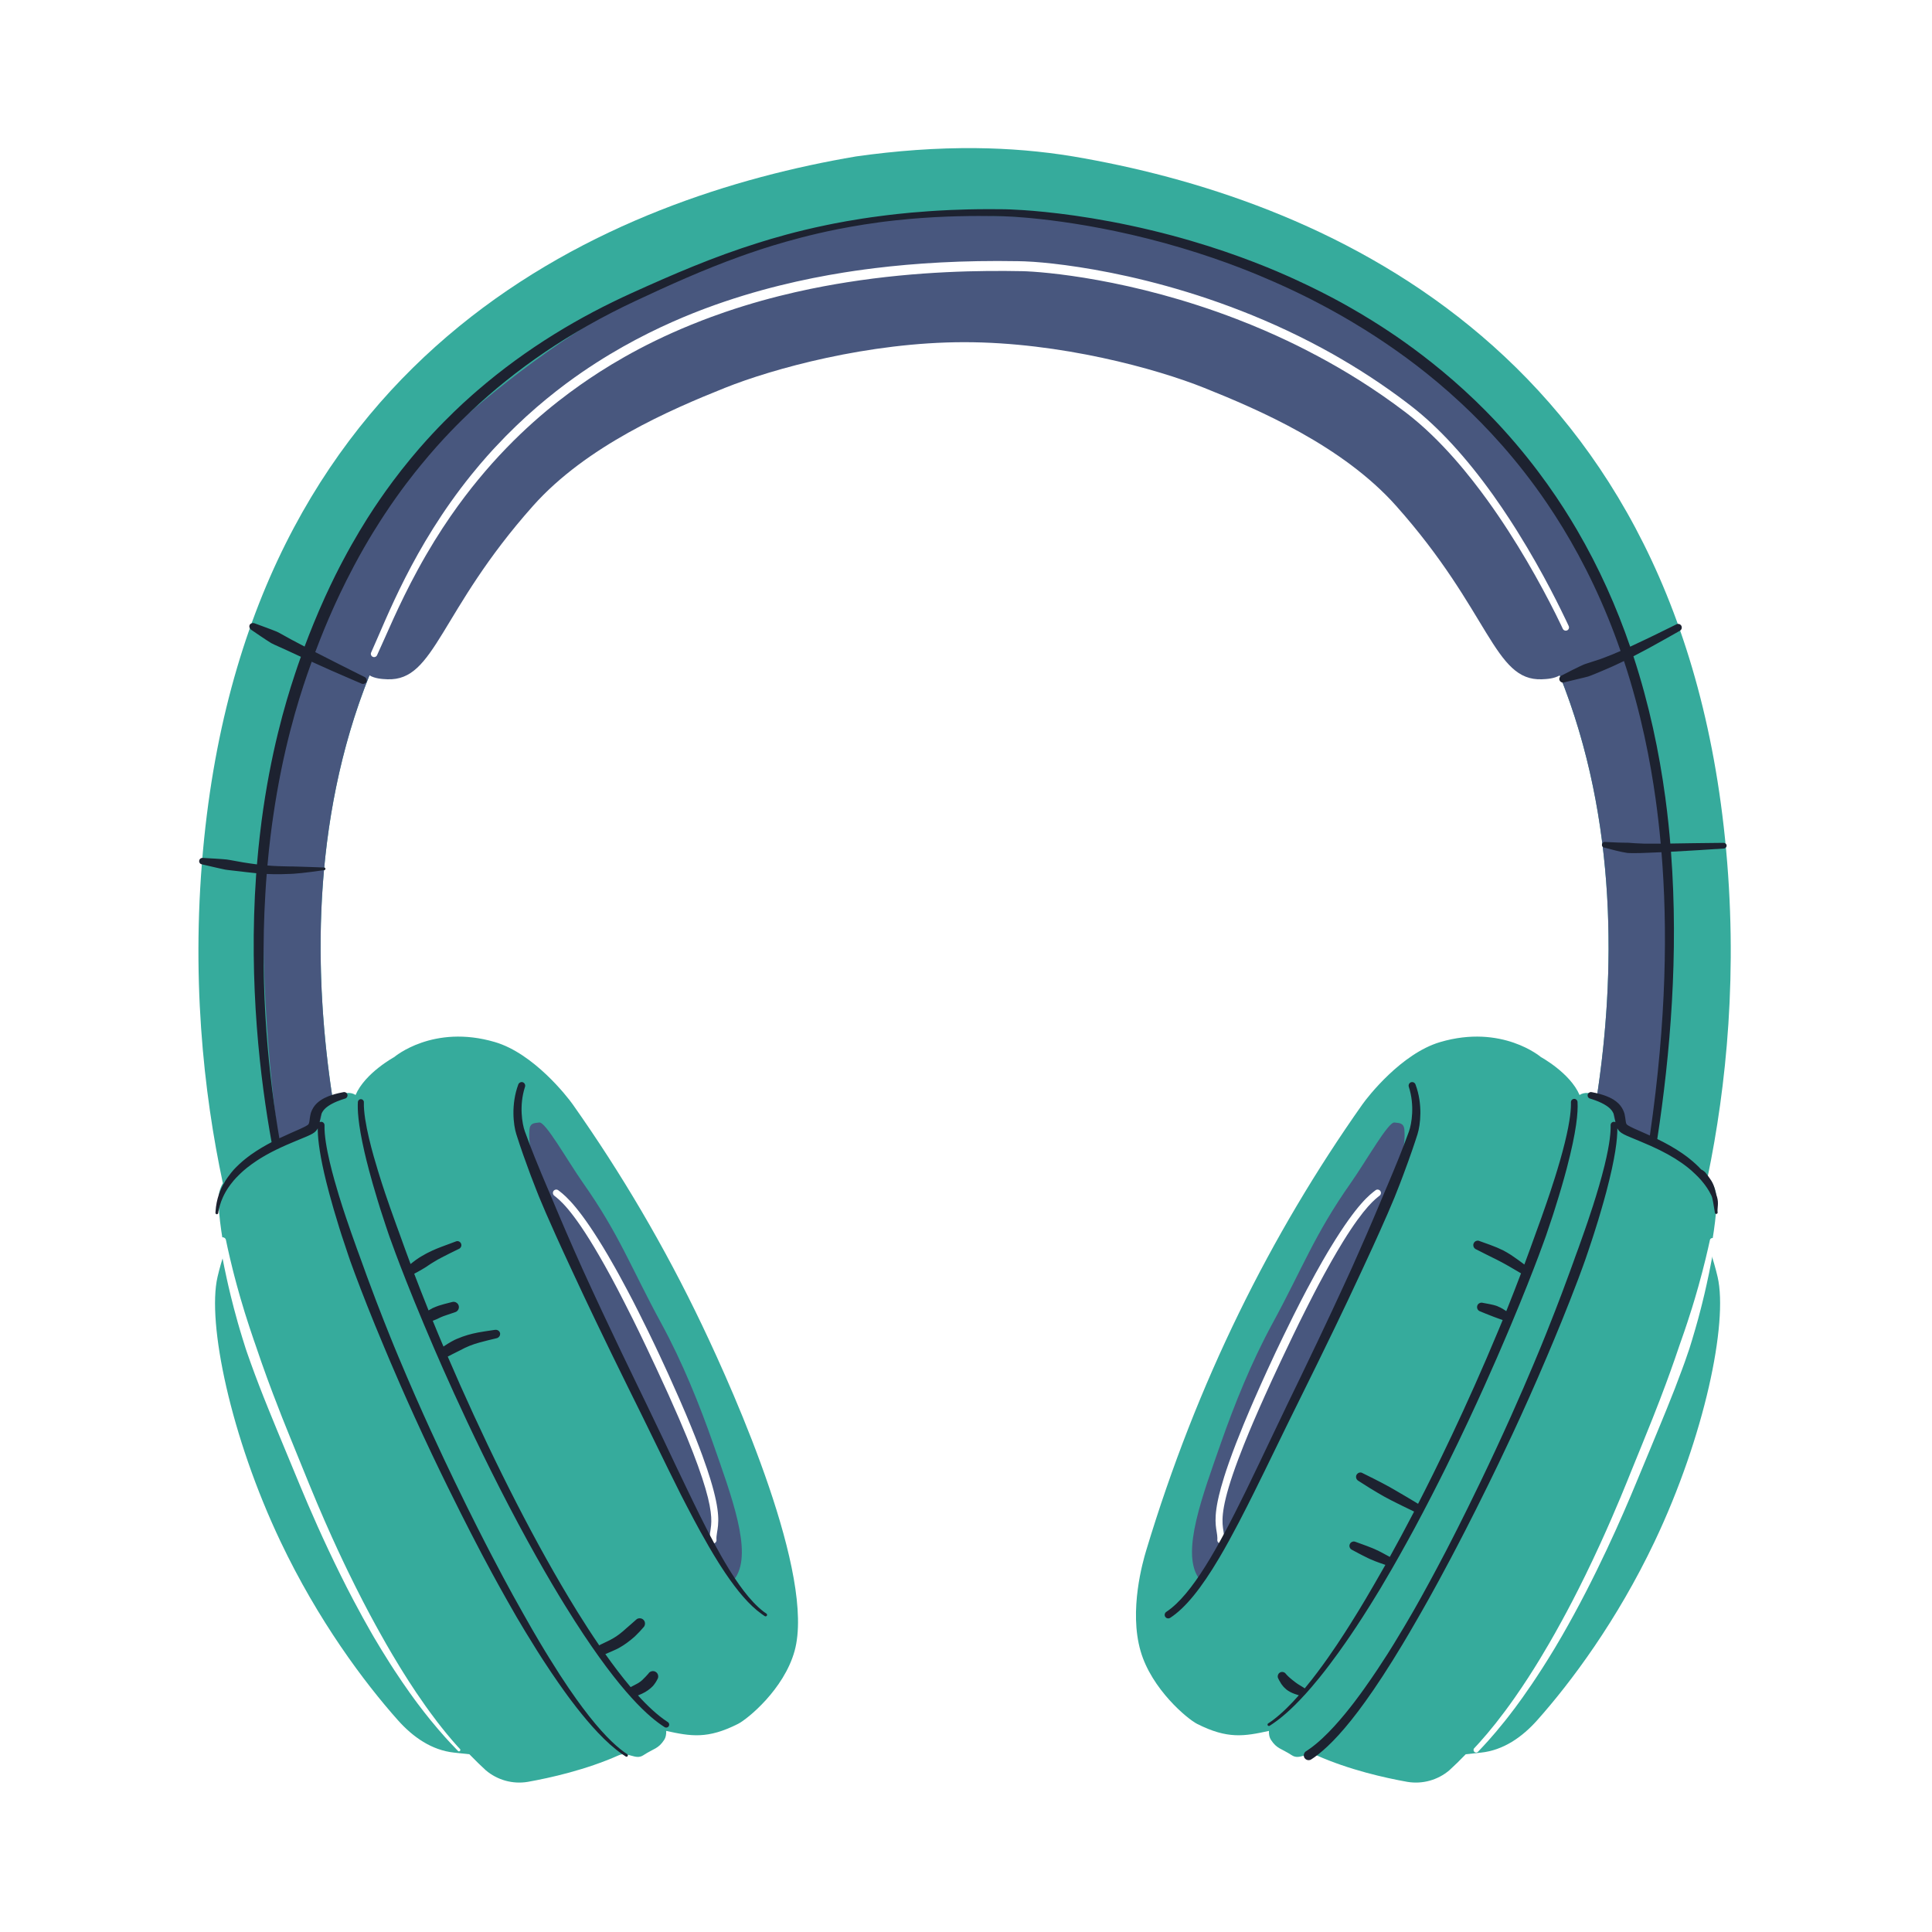
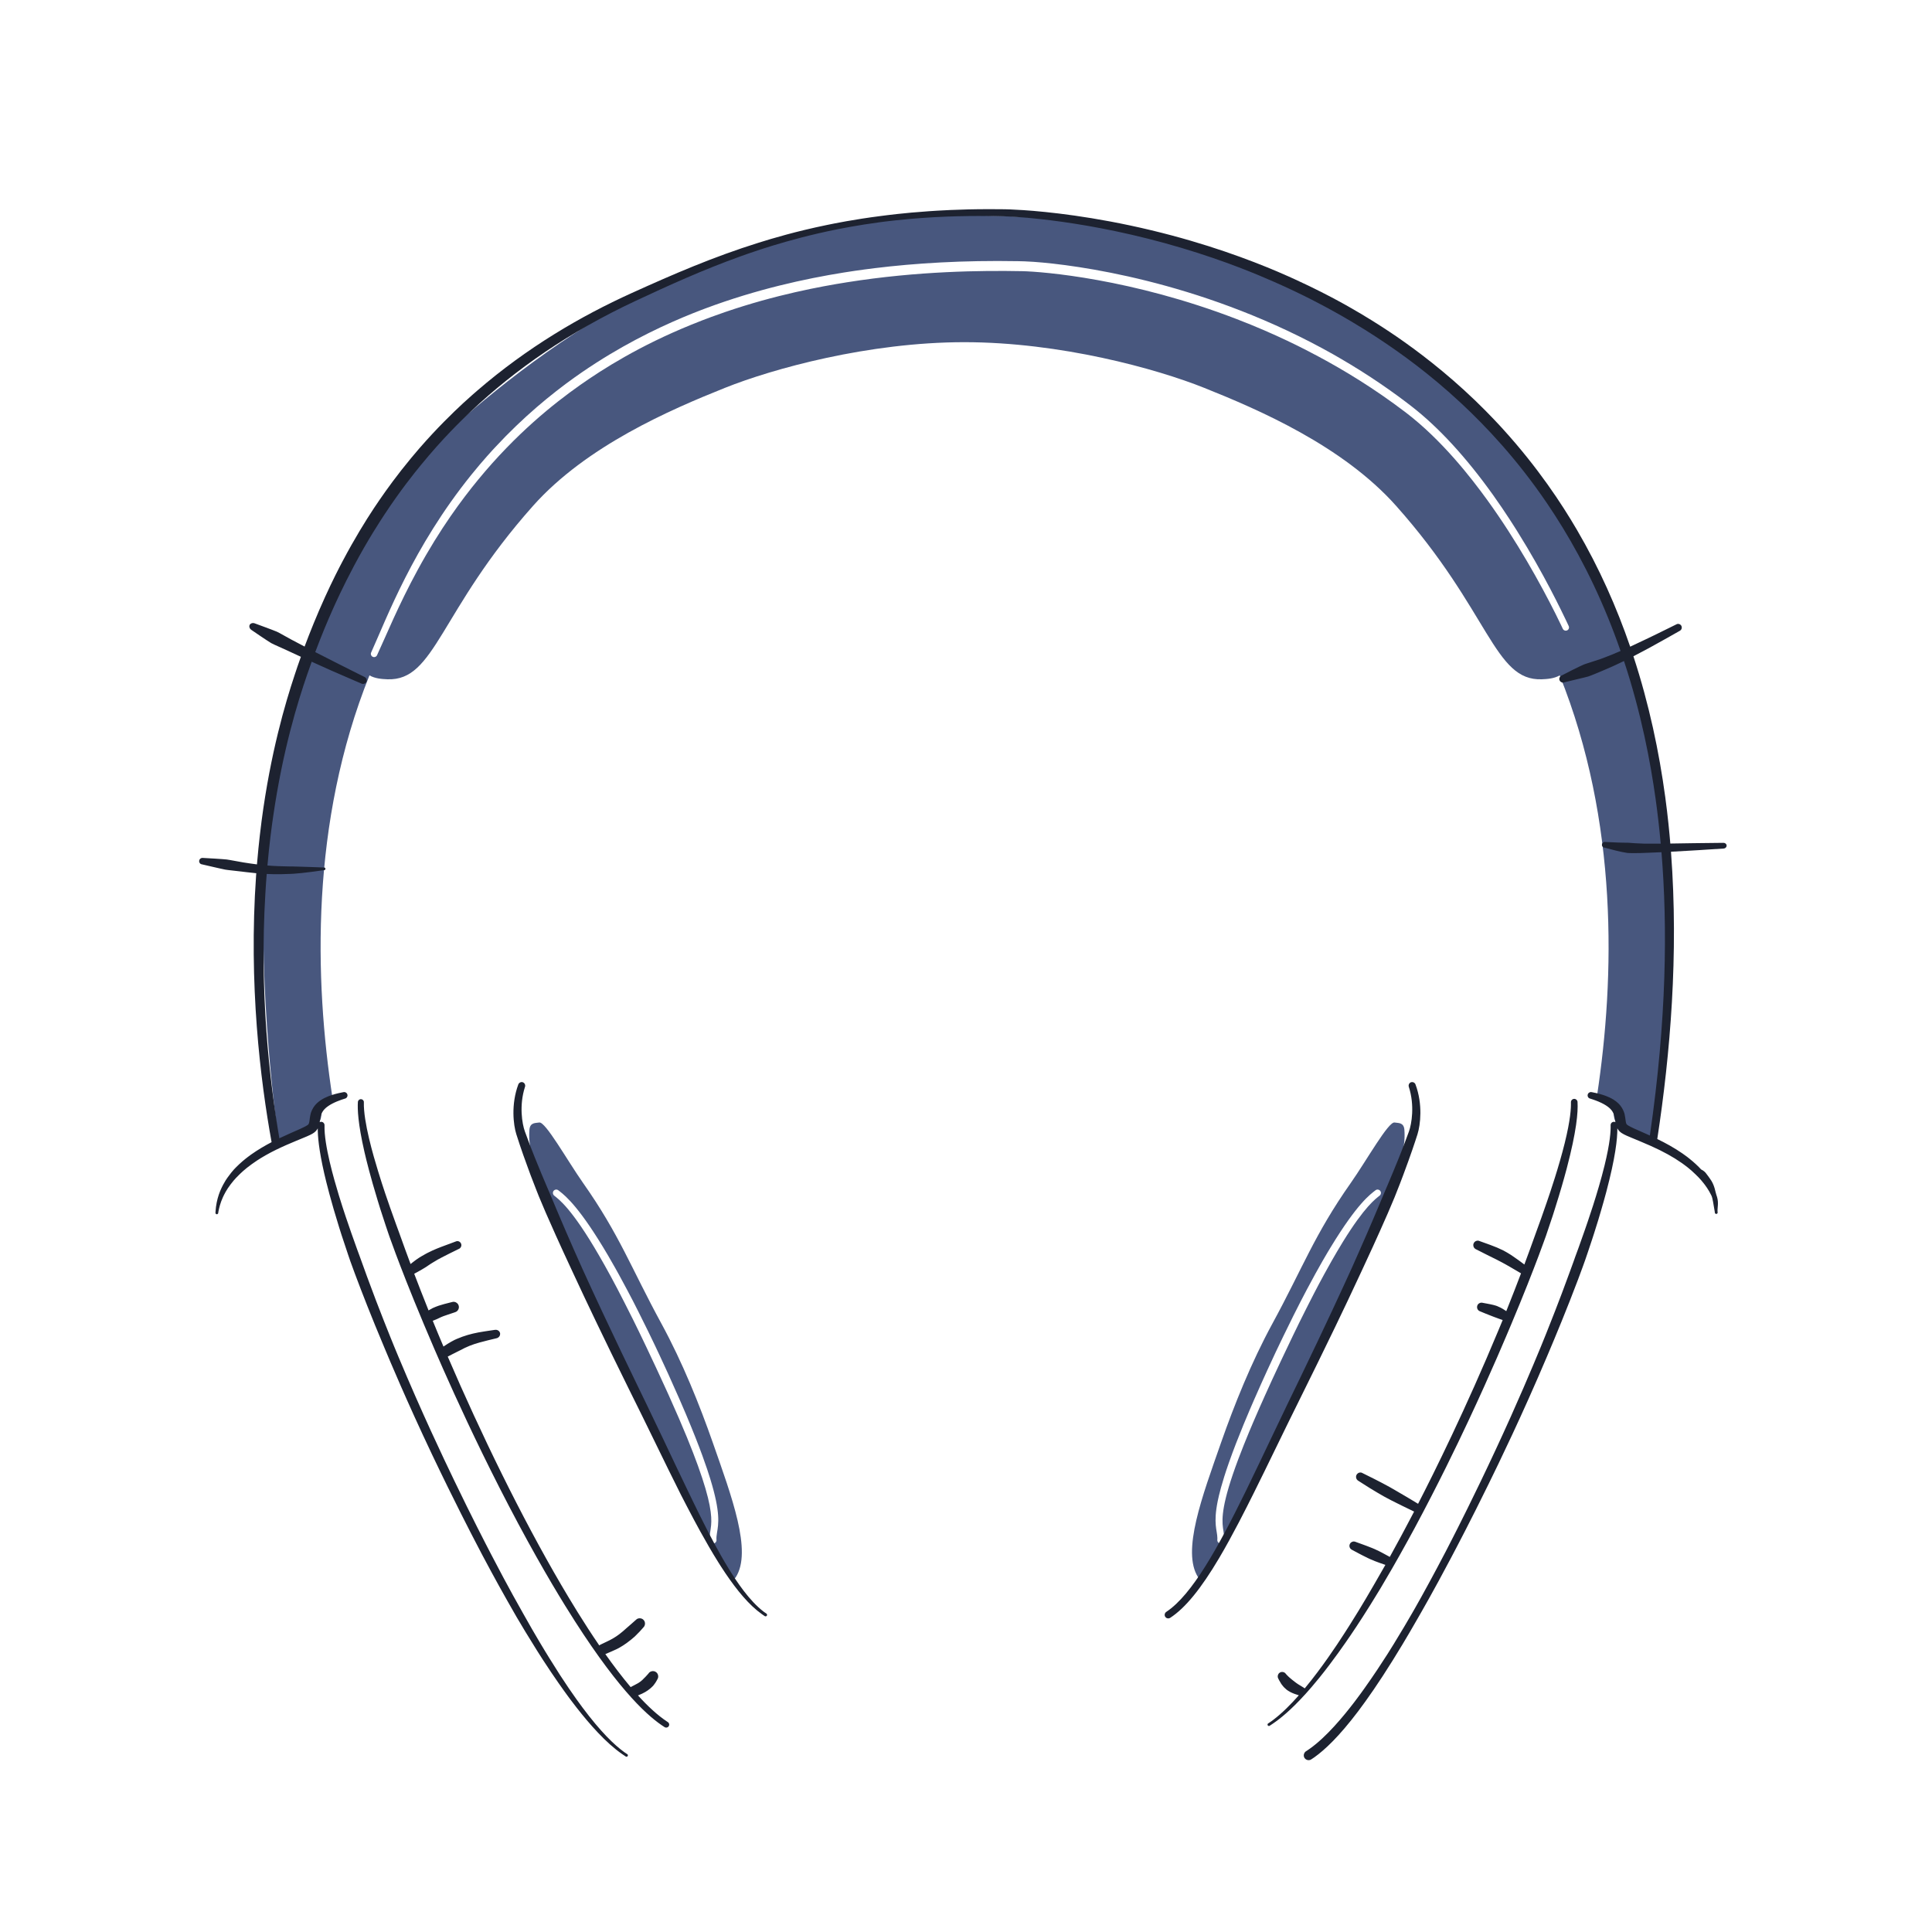
<svg xmlns="http://www.w3.org/2000/svg" width="500" zoomAndPan="magnify" viewBox="0 0 375 375" height="500" preserveAspectRatio="xMidYMid meet" version="1.0">
  <defs>
    <clipPath id="3fea8440fe">
      <path d="M 0 225 L 141.754 225 L 141.754 374 L 0 374 Z M 0 225 " clip-rule="nonzero" />
    </clipPath>
    <clipPath id="91a5cdb6b5">
-       <path d="M 38 28.66 L 336 28.66 L 336 346 L 38 346 Z M 38 28.66 " clip-rule="nonzero" />
-     </clipPath>
+       </clipPath>
  </defs>
-   <rect x="-37.5" width="450" fill="#ffffff" y="-37.5" height="450" fill-opacity="1" />
  <rect x="-37.5" width="450" fill="#ffffff" y="-37.5" height="450" fill-opacity="1" />
  <g clip-path="url(#3fea8440fe)">
    <path fill="#ffffff" d="M 28.66 228.012 C 26.793 226.145 24.262 225.094 21.621 225.094 C 18.98 225.094 16.449 226.145 14.582 228.012 C 11.121 231.473 6.297 236.297 2.062 240.531 C -5.176 247.77 -8.207 258.211 -5.965 268.195 C -5.961 268.207 -5.957 268.223 -5.953 268.238 C -2.242 283.816 7.359 309.016 32.551 334.203 C 57.738 359.395 82.945 368.996 98.527 372.684 C 98.539 372.688 98.551 372.688 98.566 372.691 C 108.543 374.93 118.977 371.906 126.207 364.676 C 130.449 360.465 135.277 355.637 138.742 352.172 C 140.613 350.305 141.66 347.773 141.66 345.133 C 141.66 342.492 140.609 339.961 138.742 338.094 C 132.43 331.777 121.258 320.609 114.941 314.293 C 113.078 312.43 110.547 311.375 107.906 311.375 C 105.262 311.375 102.73 312.426 100.867 314.293 L 88.074 327.082 C 87.371 327.785 86.395 328.137 85.41 328.043 C 80.285 326.547 69.785 322.234 57.152 309.602 C 44.926 297.375 40.469 288.629 38.906 284.262 C 38.797 283.352 39.07 282.453 39.656 281.77 C 39.672 281.754 39.684 281.738 39.699 281.723 C 42.906 277.832 49.199 270.492 53.328 265.676 C 56.711 261.727 56.484 255.836 52.809 252.156 Z M 23.969 232.703 L 48.113 256.848 C 49.34 258.078 49.414 260.039 48.285 261.355 C 44.141 266.195 37.82 273.57 34.586 277.488 C 32.664 279.746 31.867 282.758 32.41 285.672 C 32.441 285.832 32.484 285.992 32.535 286.145 C 34.141 290.82 38.793 300.629 52.461 314.293 C 66.543 328.379 78.293 332.918 83.805 334.488 C 83.938 334.527 84.074 334.555 84.211 334.578 C 87.344 335.062 90.523 334.02 92.77 331.777 C 92.77 331.777 105.559 318.984 105.559 318.984 C 106.18 318.363 107.023 318.012 107.906 318.012 C 108.785 318.012 109.629 318.363 110.25 318.984 L 134.051 342.785 C 134.672 343.406 135.023 344.254 135.023 345.133 C 135.023 346.012 134.672 346.859 134.051 347.48 C 130.59 350.938 125.773 355.758 121.523 359.973 C 121.52 359.977 121.516 359.98 121.516 359.984 C 115.891 365.602 107.789 367.953 100.035 366.219 C 85.188 362.703 61.227 353.496 37.242 329.512 C 13.258 305.527 4.051 281.566 0.508 266.723 C -1.227 258.961 1.129 250.848 6.754 245.223 L 19.273 232.703 C 19.895 232.082 20.742 231.73 21.621 231.73 C 22.5 231.73 23.348 232.082 23.969 232.703 Z M 23.969 232.703 " fill-opacity="1" fill-rule="evenodd" />
  </g>
  <path fill="#ffffff" d="M 68.082 242.258 C 99.219 242.258 124.496 267.535 124.496 298.672 C 124.496 300.504 125.984 301.992 127.816 301.992 C 129.648 301.992 131.133 300.504 131.133 298.672 C 131.133 263.875 102.879 235.621 68.082 235.621 C 66.25 235.621 64.762 237.105 64.762 238.938 C 64.762 240.77 66.25 242.258 68.082 242.258 Z M 68.082 242.258 " fill-opacity="1" fill-rule="evenodd" />
  <path fill="#ffffff" d="M 68.082 262.168 C 88.227 262.168 104.586 278.527 104.586 298.672 C 104.586 300.504 106.074 301.992 107.906 301.992 C 109.734 301.992 111.223 300.504 111.223 298.672 C 111.223 274.863 91.891 255.531 68.082 255.531 C 66.25 255.531 64.762 257.02 64.762 258.848 C 64.762 260.68 66.25 262.168 68.082 262.168 Z M 68.082 262.168 " fill-opacity="1" fill-rule="evenodd" />
  <path fill="#ffffff" d="M 68.082 282.078 C 77.242 282.078 84.676 289.512 84.676 298.672 C 84.676 300.504 86.16 301.992 87.992 301.992 C 89.824 301.992 91.312 300.504 91.312 298.672 C 91.312 285.852 80.902 275.441 68.082 275.441 C 66.25 275.441 64.762 276.93 64.762 278.762 C 64.762 280.594 66.25 282.078 68.082 282.078 Z M 68.082 282.078 " fill-opacity="1" fill-rule="evenodd" />
  <g clip-path="url(#91a5cdb6b5)">
-     <path fill="#36ab9c" d="M 43.258 229.664 C 39.531 212.211 36.926 189.141 39.633 162.699 C 49.539 66.297 119.512 38.266 166.156 30.363 C 173.988 29.258 181.777 28.672 189.508 28.754 C 195.809 28.82 202.074 29.332 208.297 30.363 C 254.941 38.266 324.922 66.297 334.816 162.699 C 337.469 188.504 335.047 211.098 331.465 228.395 C 332.242 229.336 332.781 230.309 333.016 231.309 C 333.406 232.938 333.07 237.098 331.984 242.957 C 332.52 244.547 333.004 246.199 333.391 247.867 C 335.441 256.773 330.844 278.832 321.16 299.211 C 313.875 314.547 304.938 326.523 298.371 333.895 C 295.449 337.172 291.812 339.727 287.441 340.184 C 286.496 340.285 285.504 340.391 284.5 340.5 C 283.359 341.684 282.289 342.727 281.309 343.617 C 279.055 345.523 276.082 346.344 273.176 345.859 C 268.785 345.078 261.859 343.523 255.543 340.711 C 253.754 339.918 252.285 341.691 250.77 340.711 C 248.633 339.32 247.848 339.48 246.676 337.684 C 246.398 337.258 246.281 336.684 246.297 335.969 C 241.516 337.012 238.281 337.598 232.359 334.605 C 230.484 333.656 223.523 327.875 221.387 320.473 C 219.094 312.535 221.855 303.02 222.453 301.02 C 232.328 268.238 246.625 239.617 264.449 214.348 C 265.496 212.863 272.027 204.48 279.535 202.266 C 291.562 198.723 299.09 205.176 299.09 205.176 C 299.09 205.176 304.754 208.254 306.59 212.535 L 306.59 212.539 C 307.457 211.957 308.656 212.043 309.996 212.613 C 315.148 178.426 314.102 128.434 276.602 92.18 C 251.164 67.59 211.523 61.422 187.23 60.09 C 162.934 61.422 123.289 67.59 97.852 92.18 C 60.152 128.625 59.297 178.953 64.543 213.156 C 66.316 212.133 67.926 211.805 69.016 212.539 L 69.016 212.535 C 70.855 208.254 76.52 205.176 76.52 205.176 C 76.52 205.176 84.047 198.723 96.074 202.266 C 103.582 204.48 110.113 212.863 111.16 214.348 C 120.566 227.676 128.984 241.938 136.289 257.254 C 142.832 270.969 158.293 305.871 154.223 320.473 C 152.16 327.895 145.125 333.656 143.25 334.605 C 137.328 337.598 134.094 337.012 129.312 335.969 C 129.328 336.684 129.211 337.258 128.934 337.684 C 127.762 339.48 126.977 339.32 124.84 340.711 C 123.324 341.691 121.855 339.918 120.066 340.711 C 113.75 343.523 106.824 345.078 102.434 345.859 C 99.527 346.344 96.555 345.523 94.301 343.617 C 93.328 342.727 92.25 341.684 91.109 340.5 C 90.105 340.391 89.109 340.285 88.168 340.184 C 83.797 339.727 80.16 337.172 77.238 333.895 C 70.672 326.523 61.734 314.547 54.449 299.211 C 44.766 278.832 40.168 256.773 42.219 247.867 C 42.605 246.199 43.09 244.547 43.625 242.957 C 42.539 237.098 42.203 232.938 42.59 231.309 C 42.723 230.75 42.949 230.203 43.258 229.664 Z M 43.258 229.664 " fill-opacity="1" fill-rule="evenodd" />
-   </g>
+     </g>
  <path fill="#48577e" d="M 54.09 221.547 C 53.012 213.672 49.926 188.258 51.562 164.777 C 53.535 136.562 68.508 100.312 80.906 89.156 C 93.316 78 127.059 45.594 174.297 42.324 C 221.543 39.059 259.906 51.898 290.164 83.086 C 319.645 113.484 329.008 164.129 321 221.301 C 318.945 220.305 316.812 219.383 314.805 218.551 C 312.078 217.422 314.211 215.332 312.254 213.93 C 311.477 213.371 310.715 212.922 309.992 212.617 C 313.465 189.598 314.125 159.414 302.738 131.086 C 301.711 131.699 300.355 131.809 299.262 131.848 C 289.941 132.191 289.234 118.672 270.973 98.172 C 260.629 86.559 244.379 79.539 233.754 75.289 C 224.449 71.562 205.785 66.414 187.145 66.418 C 168.559 66.426 149.977 71.57 140.699 75.289 C 130.07 79.539 113.82 86.559 103.477 98.172 C 85.215 118.672 84.516 132.191 75.199 131.848 C 74.102 131.809 72.746 131.699 71.711 131.086 C 60.242 159.637 61.004 190.07 64.543 213.156 C 64.152 213.383 63.758 213.641 63.355 213.93 C 61.398 215.332 63.531 217.422 60.805 218.551 C 58.629 219.453 56.312 220.457 54.09 221.547 Z M 125.961 275.559 C 122.535 268.539 116.281 255.297 113.281 248.469 C 105.754 231.34 102.297 225.121 102.762 219.281 C 102.883 217.797 104.016 218.008 104.664 217.879 C 105.867 217.645 110.098 225.234 113.18 229.621 C 120.238 239.648 122.469 246.055 128.383 256.918 C 132.492 264.461 135.805 272.742 138.324 279.93 C 142.008 290.473 146.051 301.129 142.801 306.156 C 141.719 307.828 137.465 299.156 125.961 275.559 Z M 249.395 275.559 C 237.895 299.156 233.637 307.828 232.559 306.156 C 229.309 301.129 233.348 290.473 237.035 279.93 C 239.555 272.742 242.863 264.461 246.969 256.918 C 252.883 246.055 255.121 239.648 262.176 229.621 C 265.258 225.234 269.492 217.645 270.691 217.879 C 271.34 218.008 272.473 217.797 272.59 219.281 C 273.059 225.121 269.605 231.34 262.078 248.469 C 259.078 255.297 252.812 268.539 249.395 275.559 Z M 249.395 275.559 " fill-opacity="1" fill-rule="evenodd" />
  <path fill="#ffffff" d="M 236.281 298.891 C 236.281 298.898 236.281 298.898 236.281 298.887 C 236.281 298.883 236.281 298.887 236.281 298.891 Z M 236.281 298.891 C 236.285 298.859 236.293 298.695 236.293 298.547 C 236.273 297.043 235.461 295.82 236.359 291.352 C 236.586 290.273 237.105 287.953 238.527 283.91 C 240.277 278.91 242.719 273.293 243.395 271.746 C 243.977 270.398 244.699 268.801 244.812 268.547 C 245.414 267.203 246.234 265.398 247.602 262.469 C 247.879 261.879 248.258 261.078 249.078 259.391 C 250.574 256.297 251.727 254.02 252.457 252.602 C 252.457 252.602 252.969 251.598 253.633 250.348 C 256.082 245.723 257.719 243.012 258.301 242.062 C 263.496 233.512 265.996 231.812 266.93 231.074 C 267.004 231.016 266.996 231.012 267.078 230.969 C 267.113 230.949 267.316 230.844 267.57 230.922 C 267.695 230.957 267.785 231.027 267.801 231.039 C 268.008 231.211 268.031 231.445 268.039 231.488 C 268.059 231.754 267.918 231.93 267.895 231.961 C 267.836 232.027 267.836 232.027 267.77 232.082 C 267.023 232.691 264.934 234.098 260.629 241.082 C 260.461 241.363 259.039 243.648 257.059 247.277 C 255.59 249.961 254.414 252.285 253.633 253.828 C 251.613 257.816 250.023 261.211 249.539 262.227 C 249.32 262.676 248.293 264.836 246.895 267.863 C 246.613 268.484 244.863 272.277 243.219 276.121 C 242.348 278.168 240.629 282.254 239.293 286.172 C 236.832 293.422 237.227 295.586 237.469 297.176 C 237.559 297.746 237.641 298.293 237.59 298.984 C 237.582 299.023 237.566 299.254 237.359 299.434 C 237.211 299.562 237.047 299.582 237.016 299.586 C 237.016 299.586 236.883 299.59 236.883 299.59 C 236.836 299.582 236.801 299.578 236.754 299.566 C 236.719 299.555 236.504 299.492 236.359 299.258 C 236.301 299.145 236.285 299.039 236.285 299.02 C 236.281 298.965 236.281 298.91 236.281 298.891 Z M 304.18 122.355 C 304.145 122.367 304.098 122.387 304.062 122.395 C 304.023 122.406 303.809 122.457 303.586 122.324 C 303.48 122.258 303.414 122.176 303.406 122.16 C 303.375 122.125 303.355 122.09 303.34 122.051 C 303.289 121.957 302.895 121.07 301.934 119.148 C 299.059 113.406 294.457 105.039 288.652 97.02 C 285.516 92.691 279.852 85.391 272.84 80.047 C 266.684 75.359 260.832 71.836 255.902 69.195 C 253.297 67.797 247.75 64.898 240.008 61.922 C 219.691 54.105 202.445 52.711 198.352 52.633 C 190.547 52.484 178.168 52.598 164.379 54.793 C 159.266 55.605 150.562 57.203 140.715 60.578 C 139.449 61.012 137.164 61.812 134.215 63.012 C 124.129 67.105 116.996 71.641 112.582 74.75 C 107.453 78.363 100.156 84.176 92.832 93.082 C 89.668 96.934 85.445 102.582 81.086 110.594 C 77.301 117.531 74.926 123.438 73.184 127.176 C 73.082 127.414 72.867 127.492 72.828 127.504 C 72.648 127.57 72.5 127.535 72.473 127.527 C 72.434 127.52 72.211 127.469 72.074 127.242 C 71.941 127.02 71.988 126.809 71.996 126.77 C 72.016 126.68 72.023 126.684 72.062 126.602 C 75.078 119.938 80.152 106.23 91.445 92.207 C 93.738 89.352 95.816 87.129 96.078 86.852 C 101.586 80.906 106.992 76.5 111.488 73.285 C 113.496 71.848 115.375 70.645 115.715 70.426 C 122.797 65.883 129.414 62.84 134.461 60.816 C 135.613 60.355 136.797 59.914 137 59.836 C 146.82 56.172 156.168 54.113 163.836 52.887 C 166.734 52.422 169.391 52.098 169.875 52.039 C 177.586 51.098 186.797 50.5 197.637 50.695 C 198.445 50.711 199.199 50.723 200.664 50.824 C 208.809 51.402 232.371 54.496 256.641 67.598 C 258.242 68.457 259.723 69.316 259.984 69.473 C 265.895 72.895 270.5 76.18 273.828 78.75 C 279.266 82.945 284.625 88.836 289.762 96.02 C 292.23 99.469 294.234 102.699 294.531 103.172 C 299.73 111.484 303.137 118.691 303.996 120.473 C 304.18 120.863 304.309 121.145 304.484 121.512 C 304.598 121.746 304.516 121.957 304.508 121.996 C 304.441 122.176 304.316 122.27 304.293 122.289 C 304.293 122.289 304.18 122.355 304.18 122.355 Z M 286.172 340.031 C 286.148 340.004 286.129 339.98 286.105 339.953 C 286.09 339.93 285.984 339.785 286.023 339.582 C 286.039 339.484 286.082 339.414 286.09 339.398 C 286.113 339.371 286.137 339.344 286.156 339.32 C 286.188 339.285 286.402 339.07 287.109 338.285 C 289.121 336.055 291.398 333.242 293.988 329.547 C 297.77 324.16 300.652 319.078 301.859 316.941 C 303.258 314.445 306.527 308.586 310.621 299.621 C 313.711 292.859 315.898 287.355 316.574 285.668 C 318.07 281.977 319.406 278.742 320.781 275.281 C 320.797 275.258 321.445 273.613 322.168 271.73 C 323.914 267.176 324.891 264.312 325.121 263.66 C 325.645 262.164 325.949 261.238 325.992 261.113 C 326.738 259.039 327.191 257.652 327.527 256.648 C 327.922 255.461 328.734 252.977 329.672 249.621 C 330.801 245.605 331.516 242.426 331.891 240.707 C 331.895 240.66 331.895 240.656 331.918 240.609 C 331.926 240.582 331.992 240.422 332.18 240.34 C 332.277 240.301 332.359 240.297 332.371 240.297 C 332.59 240.297 332.715 240.422 332.738 240.445 C 332.879 240.59 332.887 240.766 332.887 240.793 C 332.887 240.828 332.879 240.863 332.879 240.895 C 332.871 240.934 332.773 241.488 332.766 241.543 C 332.082 245.633 331.359 248.922 330.832 251.168 C 330.527 252.492 330.176 253.84 330.117 254.07 C 329.805 255.301 329.402 256.789 329.066 257.926 C 328.598 259.574 328.176 260.922 327.914 261.758 C 327.891 261.844 327.512 262.957 327.027 264.332 C 327.02 264.336 326.23 266.57 325.086 269.527 C 323.902 272.562 322.867 275.062 322.352 276.309 C 320.832 280.031 319.688 282.73 317.715 287.496 C 314.828 294.496 309.766 306.102 303.168 317.547 C 303.109 317.652 302.52 318.668 301.762 319.938 C 298.418 325.492 295.73 329.258 294.086 331.469 C 293.141 332.738 292.254 333.852 292.09 334.055 C 289.574 337.211 287.734 339.109 287.141 339.738 C 287.008 339.879 286.879 340.016 286.879 340.016 C 286.855 340.035 286.836 340.062 286.805 340.078 C 286.781 340.098 286.633 340.195 286.434 340.164 C 286.336 340.145 286.262 340.102 286.254 340.094 C 286.246 340.094 286.172 340.031 286.172 340.031 Z M 139.07 298.887 C 139.07 298.93 139.078 298.973 139.07 299.02 C 139.062 299.059 139.031 299.281 138.824 299.449 C 138.719 299.531 138.613 299.559 138.602 299.566 C 138.602 299.566 138.465 299.59 138.465 299.59 C 138.422 299.586 138.375 299.59 138.34 299.586 C 138.297 299.582 138.07 299.551 137.906 299.34 C 137.824 299.238 137.797 299.137 137.789 299.117 C 137.766 299.039 137.766 299.039 137.766 298.961 C 137.684 297.898 137.93 297.141 138.027 296.047 C 138.184 294.273 137.961 291.375 135.457 284.465 C 134.344 281.391 132.75 277.363 129.809 270.832 C 129.703 270.613 128.938 268.895 127.477 265.758 C 126.645 263.969 126.109 262.844 125.453 261.453 C 123.414 257.152 121.984 254.34 121.156 252.727 C 119.305 249.078 117.734 246.199 116.281 243.699 C 110.973 234.527 108.465 232.797 107.617 232.109 C 107.617 232.105 107.559 232.059 107.551 232.055 C 107.52 232.023 107.488 231.996 107.461 231.961 C 107.438 231.93 107.297 231.754 107.32 231.488 C 107.332 231.355 107.379 231.262 107.387 231.242 C 107.52 231 107.742 230.934 107.781 230.922 C 108.039 230.844 108.242 230.949 108.27 230.969 C 108.332 231 108.391 231.051 108.383 231.043 C 108.359 231.027 108.422 231.07 108.652 231.25 C 109.848 232.184 112.617 234.488 118.023 243.688 C 119.02 245.379 120.035 247.227 120.203 247.535 C 121.32 249.574 122.266 251.379 122.84 252.48 C 122.848 252.508 123.316 253.402 123.934 254.637 C 125.336 257.41 126.496 259.828 127.156 261.211 C 127.254 261.414 128.574 264.203 129.695 266.668 C 131.512 270.672 132.594 273.207 133.16 274.543 C 135.949 281.16 137.215 284.941 137.863 287.051 C 139.895 293.656 139.449 295.797 139.172 297.5 C 139.078 298.09 139.039 298.445 139.07 298.887 Z M 89.273 339.863 C 89.258 339.875 89.191 339.941 89.078 339.938 C 89.043 339.938 89.012 339.93 88.977 339.914 C 88.945 339.902 88.914 339.875 88.895 339.855 C 88.887 339.852 88.887 339.848 88.512 339.453 C 88.352 339.281 86.941 337.871 85.016 335.609 C 82.93 333.176 81.383 331.09 81.031 330.625 C 80.539 329.965 78.762 327.578 76.566 324.227 C 76.215 323.699 75.738 322.953 75.672 322.84 C 74.488 320.984 73.438 319.254 72.559 317.758 C 72.547 317.73 71.637 316.18 70.438 314.008 C 69.07 311.523 67.973 309.41 67.289 308.074 C 66.805 307.137 66.219 305.949 66.129 305.762 C 62.832 299.113 60.164 293.008 58.199 288.262 L 53.734 277.492 L 52.148 273.609 C 50.777 270.238 49.699 267.422 48.68 264.594 C 48.672 264.594 48.371 263.746 47.992 262.652 C 47.973 262.578 47.734 261.898 47.688 261.758 C 46.75 258.82 46.199 256.852 46.16 256.727 C 45.051 252.805 44.375 249.832 43.996 248.109 C 43.305 244.969 42.848 242.422 42.59 240.922 C 42.582 240.859 42.582 240.859 42.582 240.793 C 42.582 240.754 42.582 240.531 42.773 240.344 C 42.863 240.254 42.961 240.215 42.977 240.207 C 43.012 240.191 43.23 240.105 43.473 240.211 C 43.719 240.316 43.801 240.523 43.816 240.559 C 43.832 240.598 43.848 240.641 43.855 240.684 C 43.875 240.766 44.352 243.145 45.156 246.355 C 45.492 247.695 46.305 250.875 47.523 254.805 C 47.59 255.027 47.891 255.973 48.402 257.547 C 49.066 259.582 49.586 261.031 49.645 261.203 C 49.965 262.176 50.184 262.801 50.727 264.359 C 52.23 268.656 53.816 272.73 54.754 275.113 C 54.762 275.133 55.25 276.367 56.25 278.832 L 60.023 288.105 C 64.246 298.434 67.691 305.344 68.926 307.82 C 71.062 312.105 72.777 315.211 73.742 316.938 C 73.98 317.359 75.484 320.105 77.539 323.449 C 78.227 324.562 80.059 327.57 82.566 331.094 C 83.457 332.344 85.781 335.609 88.832 339.004 C 88.855 339.027 88.863 339.039 89.152 339.344 C 89.281 339.477 89.281 339.473 89.281 339.48 C 89.301 339.508 89.324 339.539 89.34 339.57 C 89.348 339.586 89.379 339.672 89.332 339.773 C 89.309 339.824 89.309 339.824 89.273 339.863 Z M 89.273 339.863 " fill-opacity="1" fill-rule="evenodd" />
  <path fill="#1d2230" d="M 52.715 221.691 C 50.547 209.758 48.23 191 49.707 169.949 C 49.719 169.793 49.727 169.641 49.742 169.488 C 49.734 169.488 49.727 169.488 49.719 169.488 C 48.379 169.363 47.055 169.188 46.945 169.176 C 46.832 169.164 45.938 169.066 44.977 168.953 C 44.629 168.914 44.359 168.883 44.27 168.871 C 44.152 168.852 44.031 168.836 43.906 168.82 C 43.84 168.809 43.781 168.805 43.711 168.793 C 43.691 168.789 42.848 168.609 42.773 168.59 C 42.766 168.59 42.238 168.469 41.516 168.305 L 39.285 167.789 C 39.203 167.77 39.203 167.77 39.203 167.77 C 39.156 167.762 39.113 167.754 39.074 167.742 C 39.039 167.73 38.828 167.664 38.719 167.43 C 38.664 167.316 38.656 167.211 38.656 167.188 C 38.652 167.059 38.688 166.957 38.695 166.938 C 38.703 166.902 38.777 166.699 39.008 166.586 C 39.121 166.531 39.223 166.523 39.246 166.52 C 39.262 166.52 39.277 166.52 39.461 166.527 C 39.945 166.555 41.383 166.637 41.754 166.66 C 41.859 166.668 42.969 166.742 43.051 166.746 C 43.133 166.754 44.004 166.828 44.004 166.828 C 44.004 166.828 44.621 166.926 44.621 166.926 C 44.902 166.977 46.57 167.277 46.594 167.281 C 47.152 167.383 47.176 167.387 47.227 167.395 C 48.133 167.539 49 167.668 49.875 167.777 C 50.242 163.383 50.688 160.035 50.777 159.32 C 52.52 146.133 55.355 136.539 57.203 130.977 C 57.523 129.988 57.926 128.812 58.402 127.484 C 56.711 126.707 55.691 126.23 55.594 126.184 C 54.148 125.543 53.891 125.418 53.324 125.16 C 53.109 125.059 53.109 125.055 52.891 124.949 C 52.801 124.906 52.652 124.832 52.652 124.832 C 52.645 124.828 51.848 124.328 51.836 124.316 C 51.805 124.297 50.754 123.598 50.613 123.504 L 48.766 122.246 C 48.527 122.082 48.449 121.844 48.434 121.801 C 48.371 121.598 48.41 121.441 48.418 121.414 C 48.418 121.414 48.461 121.293 48.461 121.293 C 48.484 121.258 48.508 121.219 48.527 121.188 C 48.699 120.988 48.945 120.949 48.992 120.941 C 49.133 120.922 49.25 120.941 49.273 120.945 C 49.371 120.965 49.371 120.969 49.461 121 C 49.676 121.078 50.473 121.375 51.516 121.758 C 51.617 121.797 51.984 121.934 52.797 122.238 C 52.953 122.297 52.953 122.297 53.734 122.609 C 53.746 122.613 53.762 122.617 53.77 122.625 C 53.777 122.625 53.902 122.691 54.293 122.891 C 54.359 122.93 54.359 122.93 55.164 123.375 L 56.598 124.168 C 56.598 124.172 57.582 124.695 59.121 125.496 C 60.164 122.711 61.477 119.434 63.074 115.914 C 64.559 112.652 65.793 110.254 66.559 108.816 C 68.824 104.539 70.93 101.137 72.574 98.648 C 73.016 97.98 73.551 97.195 73.641 97.07 C 75.023 95.051 77.102 92.164 79.805 88.902 C 80.527 88.035 81.277 87.168 81.402 87.016 C 84.836 83.07 87.879 80.129 89.883 78.27 C 91.148 77.102 92.371 76.047 92.594 75.855 C 102.352 67.418 112.746 61.355 122.578 56.898 C 130.688 53.223 138.406 49.875 147.289 47.098 C 149.91 46.277 154.5 44.902 160.449 43.68 C 161.918 43.379 165.719 42.594 170.953 41.926 C 171.988 41.793 175.391 41.332 180.273 41 C 181.836 40.895 186.066 40.598 192.051 40.598 C 193.578 40.598 193.941 40.605 194.992 40.617 C 195.215 40.621 196.488 40.641 198.625 40.785 C 203.277 41.098 212.293 42.012 223.445 44.688 C 234.285 47.285 242.629 50.461 247.945 52.715 C 249.539 53.391 251.035 54.078 251.301 54.199 C 255.227 55.988 258.219 57.57 259.938 58.504 C 260.637 58.883 261.457 59.344 261.59 59.418 C 265.223 61.473 267.992 63.262 269.66 64.371 C 270.27 64.773 271.023 65.293 271.141 65.371 C 275.02 68.047 280.531 72.16 286.387 77.793 C 289.219 80.52 291.414 82.941 291.711 83.27 C 298.551 90.793 303.16 97.848 306.07 102.824 C 310.426 110.27 313.805 117.91 316.418 125.52 C 317.453 125.047 318.586 124.512 319.867 123.891 C 320.328 123.668 321.973 122.887 325.391 121.184 C 325.449 121.148 325.449 121.148 325.516 121.125 C 325.562 121.113 325.793 121.039 326.051 121.176 C 326.18 121.242 326.254 121.336 326.27 121.352 C 326.27 121.352 326.352 121.473 326.352 121.473 C 326.363 121.516 326.387 121.559 326.402 121.605 C 326.418 121.645 326.484 121.879 326.352 122.137 C 326.285 122.262 326.195 122.336 326.172 122.352 C 326.141 122.383 326.098 122.406 326.059 122.434 C 326.023 122.453 325.031 123.016 324.941 123.066 C 324.809 123.141 322.664 124.363 320.684 125.445 C 320.246 125.691 319.492 126.094 319.383 126.152 C 318.535 126.609 317.758 127.016 317.043 127.383 C 320.105 136.715 322.039 145.973 323.23 154.75 C 323.73 158.434 324.043 161.746 324.207 163.73 C 326.395 163.703 328.523 163.664 328.734 163.66 L 334.516 163.594 C 334.762 163.59 334.918 163.723 334.949 163.746 C 335.082 163.859 335.113 163.988 335.121 164.016 C 335.121 164.016 335.133 164.121 335.133 164.121 C 335.133 164.16 335.133 164.195 335.129 164.23 C 335.09 164.445 334.918 164.566 334.891 164.586 C 334.793 164.652 334.695 164.676 334.68 164.68 C 334.645 164.688 334.598 164.695 334.562 164.699 C 334.301 164.715 330.16 164.98 329.781 165.008 C 328.926 165.062 328.926 165.062 328.07 165.109 C 326.641 165.191 325.414 165.262 324.34 165.32 C 324.34 165.387 324.348 165.449 324.348 165.496 C 325.828 185.254 324.207 204.543 321.676 221.082 C 323.262 221.852 324.938 222.762 326.559 223.883 C 327.312 224.402 327.758 224.766 327.867 224.855 C 328.844 225.629 329.605 226.352 330.191 226.992 C 330.191 226.992 330.727 227.219 331.094 227.684 C 331.77 228.539 332.172 229.188 332.203 229.23 C 332.848 230.316 332.938 231.328 333.125 231.855 C 333.199 232.062 333.273 232.324 333.289 232.367 C 333.617 233.508 333.332 234.426 333.371 235.129 C 333.371 235.168 333.395 235.324 333.395 235.328 C 333.387 235.363 333.395 235.402 333.379 235.434 C 333.379 235.449 333.348 235.539 333.25 235.594 C 333.242 235.598 333.199 235.621 333.148 235.625 C 333.133 235.629 333.035 235.637 332.953 235.566 C 332.922 235.543 332.902 235.516 332.887 235.484 C 332.848 235.422 332.855 235.422 332.848 235.352 C 332.836 235.238 332.844 235.238 332.82 235.125 C 332.543 233.621 332.453 232.625 332.18 232.047 C 331.613 230.871 330.98 230.062 330.699 229.695 C 329.977 228.762 329.297 228.137 329.133 227.973 C 328.031 226.875 326.953 226.109 326.363 225.695 C 324.758 224.566 322.836 223.508 320.492 222.453 C 318.996 221.781 317.656 221.254 316.562 220.789 C 316.219 220.645 315.297 220.281 314.746 219.914 C 314.363 219.656 314.105 219.352 313.926 219.012 C 313.941 221.059 313.547 224.688 311.773 231.375 C 311.117 233.844 310.344 236.379 310.219 236.812 C 309.594 238.863 309.137 240.23 309.043 240.527 C 308.43 242.406 307.902 243.93 307.68 244.578 C 307.664 244.637 306.883 246.812 306.293 248.367 C 304.082 254.203 302.023 259.168 300.301 263.223 C 295.391 274.812 291.043 283.742 288.934 288.051 C 285.391 295.273 282.824 300.148 281.578 302.504 C 278.16 308.98 275.832 312.988 275.242 314.016 C 272.867 318.18 271.195 320.883 270.352 322.234 C 267.621 326.625 265.41 329.777 263.602 332.18 C 259.922 337.043 257.168 339.625 255.129 341.082 C 254.906 341.242 254.52 341.496 254.504 341.5 C 254.445 341.531 254.391 341.562 254.332 341.586 C 254.281 341.605 253.977 341.723 253.625 341.57 C 253.453 341.496 253.344 341.383 253.328 341.363 C 253.328 341.363 253.207 341.215 253.207 341.215 C 253.18 341.16 253.148 341.105 253.117 341.047 C 253.105 340.992 252.984 340.691 253.141 340.34 C 253.215 340.168 253.328 340.059 253.344 340.039 C 253.438 339.949 253.438 339.953 253.551 339.887 C 253.602 339.852 253.848 339.695 254.219 339.43 C 257.465 337.133 260.742 333.16 262.863 330.391 C 263.742 329.242 264.621 328.012 264.77 327.801 C 266.645 325.176 268.27 322.688 269.297 321.074 C 269.766 320.336 270.383 319.332 270.48 319.18 C 272.012 316.691 273.301 314.496 274.066 313.164 C 274.074 313.156 274.836 311.836 275.863 309.988 C 276.285 309.227 278.184 305.809 280.625 301.129 C 281.191 300.027 281.93 298.59 282.039 298.371 C 282.629 297.219 286.18 290.273 290.355 281.293 C 294.531 272.332 297.539 265.125 299.066 261.426 C 299.492 260.391 300.043 259.012 300.129 258.801 C 302.625 252.574 304.234 248.145 304.664 246.957 C 305.328 245.164 305.715 244.059 305.766 243.902 C 305.863 243.652 306.652 241.539 307.613 238.75 C 308.051 237.488 310.129 231.59 311.438 226.234 C 312.539 221.738 312.652 219.523 312.621 218.414 C 312.613 218.344 312.621 218.293 312.629 218.285 C 312.629 218.246 312.668 218.027 312.875 217.867 C 312.98 217.793 313.086 217.766 313.105 217.762 C 313.234 217.73 313.336 217.746 313.359 217.75 C 313.383 217.754 313.465 217.766 313.555 217.812 C 313.508 217.535 313.465 217.242 313.426 217.055 C 313.375 216.762 313.328 216.641 313.316 216.574 C 313.227 216.203 313.09 215.879 312.824 215.527 C 312.57 215.199 311.945 214.516 310.227 213.801 C 309.445 213.473 308.707 213.262 308.648 213.238 C 308.602 213.223 308.559 213.215 308.52 213.195 C 308.484 213.18 308.281 213.086 308.191 212.836 C 308.148 212.715 308.156 212.609 308.156 212.59 C 308.156 212.457 308.207 212.359 308.215 212.34 C 308.23 212.305 308.328 212.105 308.574 212.012 C 308.691 211.969 308.797 211.969 308.82 211.969 C 308.832 211.973 308.863 211.973 309.043 212.004 C 311.328 212.434 312.453 213.027 312.793 213.211 C 313.309 213.488 314 213.941 314.527 214.621 C 314.945 215.16 315.152 215.676 315.273 216.039 C 315.273 216.039 315.297 216.133 315.332 216.258 C 315.445 216.742 315.488 217.227 315.527 217.457 C 315.594 217.973 315.66 218.18 315.816 218.309 C 316.09 218.535 316.883 218.906 317.238 219.074 C 317.691 219.285 318.949 219.816 320.238 220.402 C 323.516 197.863 323.672 179.758 322.492 165.414 C 321.102 165.484 320.031 165.523 319.105 165.551 C 318.891 165.555 317.961 165.605 316.883 165.594 C 316.48 165.59 316.406 165.582 316.301 165.578 C 316.105 165.57 315.949 165.559 315.898 165.555 C 315.859 165.555 315.859 165.551 315.758 165.535 C 315.57 165.508 315.102 165.43 314.828 165.371 C 314.098 165.219 313.441 165.051 313.324 165.02 L 311.484 164.539 C 311.43 164.527 311.43 164.523 311.402 164.52 C 311.363 164.512 311.336 164.508 311.297 164.496 C 311.27 164.484 311.082 164.426 310.984 164.219 C 310.941 164.117 310.934 164.023 310.934 164.008 C 310.918 163.711 311.125 163.559 311.156 163.535 C 311.289 163.434 311.43 163.426 311.453 163.422 C 311.512 163.418 312.965 163.492 313.746 163.523 C 313.887 163.527 314.453 163.559 315.07 163.562 C 315.207 163.566 315.488 163.578 316.004 163.574 C 316.039 163.574 316.039 163.582 316.516 163.609 C 316.723 163.625 316.887 163.641 317.387 163.672 C 317.812 163.695 318.273 163.723 319.023 163.746 C 319.105 163.746 319.977 163.766 321.766 163.754 C 321.949 163.754 322.145 163.75 322.344 163.75 C 322.07 160.668 321.727 157.762 321.348 155.031 C 320.363 148.035 318.629 138.637 315.215 128.305 C 313.719 129.039 312.527 129.566 311.418 130.031 C 311.32 130.07 310.555 130.41 309.52 130.828 C 309.207 130.953 308.871 131.086 308.871 131.086 C 308.848 131.094 308.27 131.309 308.27 131.309 C 308.27 131.309 307.68 131.461 307.426 131.523 C 307.188 131.586 307.188 131.582 306.383 131.773 C 306.027 131.859 306.027 131.859 305.668 131.945 C 304.574 132.203 303.852 132.383 303.621 132.441 C 303.496 132.473 303.496 132.48 303.48 132.48 C 303.445 132.488 303.207 132.535 302.969 132.363 C 302.848 132.281 302.781 132.18 302.773 132.16 C 302.691 132.035 302.676 131.918 302.668 131.895 C 302.625 131.613 302.766 131.41 302.789 131.375 C 302.871 131.258 302.973 131.195 302.988 131.18 C 303.02 131.164 304.457 130.418 305.215 130.035 C 305.379 129.957 306.496 129.41 306.531 129.391 C 306.578 129.371 307.434 128.977 307.434 128.977 C 307.465 128.965 307.465 128.965 307.941 128.801 C 308.109 128.742 308.109 128.746 308.574 128.598 C 309.273 128.375 310.062 128.121 310.59 127.941 C 310.711 127.898 311.117 127.746 311.164 127.73 C 312.215 127.34 313.316 126.895 314.551 126.355 C 313.812 124.223 313.004 122.059 312.109 119.867 C 308.504 111.035 304.383 103.738 300.273 97.684 C 294.359 88.98 288.316 82.664 283.672 78.324 C 277.379 72.445 271.684 68.453 268.426 66.27 C 267.102 65.383 263.734 63.133 258.977 60.496 C 257.191 59.508 253.066 57.234 247.215 54.672 C 244.254 53.367 237.969 50.688 229.297 48.109 C 211.266 42.746 197.164 42.047 194.941 41.988 C 193.137 41.941 187.914 41.805 181.398 42.152 C 180.789 42.188 177.781 42.344 173.91 42.758 C 172.129 42.949 171.035 43.098 170.781 43.133 C 166.547 43.703 163.137 44.363 160.777 44.863 C 159.922 45.047 158.945 45.273 158.781 45.309 C 154.18 46.379 150.406 47.516 147.719 48.387 C 145.828 49 144.035 49.645 143.715 49.762 C 136.457 52.367 129.852 55.367 123.285 58.441 C 110.512 64.426 100.059 71.676 91.453 79.801 C 89.527 81.617 85.84 85.188 81.672 90.297 C 80.383 91.867 77.734 95.152 74.613 99.887 C 73.781 101.164 71.449 104.684 68.742 109.77 C 66.547 113.891 65.004 117.336 64.551 118.359 C 63.531 120.637 62.398 123.352 61.191 126.566 C 61.258 126.602 61.328 126.641 61.395 126.676 C 63.551 127.785 64.898 128.457 65.785 128.906 C 68.629 130.352 70.758 131.398 70.766 131.402 C 70.812 131.43 70.855 131.449 70.891 131.48 C 70.922 131.504 71.125 131.656 71.168 131.941 C 71.199 132.082 71.168 132.191 71.168 132.211 C 71.168 132.211 71.117 132.344 71.117 132.344 C 71.094 132.383 71.078 132.426 71.047 132.465 C 70.879 132.691 70.633 132.73 70.594 132.738 C 70.453 132.762 70.336 132.738 70.312 132.734 C 70.266 132.723 70.223 132.707 70.18 132.691 C 70.141 132.68 69.008 132.191 68.906 132.148 C 67.469 131.535 65.457 130.664 64.289 130.145 C 62.891 129.523 61.617 128.949 60.5 128.441 C 60.188 129.301 59.875 130.195 59.555 131.121 C 57.812 136.211 54.887 145.535 53.004 158.594 C 52.734 160.465 52.289 163.715 51.91 167.992 C 52.562 168.047 53.25 168.09 53.98 168.117 C 54.367 168.133 54.367 168.129 54.754 168.141 C 55.898 168.184 56.91 168.184 56.949 168.184 C 57.066 168.188 57.617 168.211 58.559 168.23 C 58.707 168.234 59.176 168.258 60.477 168.293 C 60.715 168.301 61.148 168.32 62.672 168.375 C 62.711 168.375 62.742 168.379 62.77 168.379 C 62.816 168.379 62.852 168.375 62.891 168.371 C 62.906 168.371 63 168.367 63.082 168.441 C 63.164 168.512 63.172 168.605 63.172 168.621 C 63.172 168.637 63.172 168.73 63.098 168.812 C 63.074 168.84 63.055 168.859 63.023 168.875 C 62.988 168.891 62.957 168.895 62.918 168.902 C 62.883 168.906 62.836 168.902 62.801 168.906 C 62.793 168.906 61.863 169.043 60.707 169.199 C 60.367 169.246 58.789 169.43 58.602 169.449 C 58.469 169.461 57.641 169.539 56.98 169.594 C 56.926 169.598 56.449 169.621 56.398 169.621 C 55.734 169.652 54.918 169.68 54.434 169.684 C 53.441 169.691 52.578 169.676 51.77 169.633 C 51.672 170.832 51.582 172.102 51.508 173.434 C 50.352 192.645 52.305 209.707 54.223 220.938 C 54.246 220.93 54.27 220.918 54.285 220.91 C 55.832 220.172 57.219 219.59 58.305 219.102 C 58.305 219.102 58.676 218.934 58.996 218.77 C 59.77 218.383 59.844 218.262 59.867 218.227 C 60.047 217.996 60.074 217.469 60.145 216.969 C 60.188 216.691 60.238 216.379 60.328 216.055 C 60.328 216.055 60.41 215.781 60.559 215.461 C 60.902 214.734 61.34 214.301 61.559 214.094 C 62.438 213.281 63.559 212.816 64.461 212.527 C 65.355 212.238 66.219 212.07 66.656 211.988 C 66.723 211.977 66.723 211.973 66.781 211.969 C 66.82 211.969 67.043 211.961 67.246 212.141 C 67.336 212.227 67.379 212.32 67.387 212.34 C 67.402 212.359 67.445 212.457 67.453 212.59 C 67.453 212.629 67.461 212.852 67.281 213.047 C 67.199 213.141 67.102 213.188 67.082 213.195 C 67.074 213.199 67.051 213.207 66.918 213.25 C 66.129 213.496 64.715 213.973 63.664 214.715 C 63.105 215.105 62.816 215.457 62.637 215.738 C 62.438 216.051 62.34 216.348 62.285 216.598 C 62.273 216.648 62.211 216.789 62.137 217.273 C 62.109 217.457 62.086 217.637 62.047 217.812 C 62.145 217.766 62.227 217.754 62.242 217.75 C 62.266 217.746 62.375 217.73 62.504 217.762 C 62.539 217.77 62.754 217.824 62.891 218.051 C 62.957 218.16 62.98 218.266 62.98 218.285 C 62.992 218.371 62.988 218.375 62.988 218.465 C 62.891 222.238 64.805 228.824 65.777 232.027 C 66.707 235.066 67.617 237.688 68.168 239.262 C 69.055 241.801 69.797 243.809 69.836 243.902 C 70.355 245.359 70.512 245.805 71.25 247.809 C 73.586 254.191 75.844 259.715 76.535 261.414 C 76.766 261.977 77.25 263.145 77.316 263.297 C 81.918 274.305 85.984 282.832 88.148 287.332 C 91.625 294.559 94.156 299.438 95.379 301.793 C 98.734 308.258 101.027 312.262 101.609 313.297 C 104.02 317.605 105.734 320.395 106.633 321.848 C 109.516 326.535 111.645 329.523 113.066 331.434 C 116.625 336.199 119.258 338.703 121.172 340.094 C 121.203 340.117 121.441 340.281 121.723 340.465 C 121.781 340.504 121.789 340.5 121.828 340.559 C 121.844 340.57 121.895 340.648 121.871 340.758 C 121.863 340.809 121.863 340.812 121.836 340.855 C 121.828 340.871 121.777 340.949 121.664 340.977 C 121.633 340.984 121.598 340.984 121.559 340.977 C 121.492 340.965 121.492 340.961 121.434 340.922 C 121.246 340.801 121.156 340.742 120.77 340.473 C 117.598 338.293 114.398 334.617 111.918 331.449 C 111.094 330.402 110.258 329.258 110.117 329.066 C 109.434 328.129 107.676 325.711 105.309 322.062 C 104.883 321.41 104.324 320.523 104.242 320.387 C 102.562 317.723 101.148 315.352 100.285 313.883 C 100.285 313.879 99.516 312.559 98.469 310.703 C 98.027 309.926 96.098 306.516 93.621 301.84 C 93.039 300.738 92.297 299.301 92.184 299.082 C 91.691 298.137 88.133 291.301 83.867 282.332 C 78.934 271.934 75.629 264.012 74.645 261.668 C 71.957 255.293 70.18 250.66 69.211 248.082 C 69.203 248.07 68.668 246.656 68.02 244.855 C 67.973 244.719 67.965 244.715 67.641 243.754 C 66.492 240.387 65.836 238.266 65.816 238.195 C 64.207 233.027 63.383 229.695 62.934 227.762 C 61.871 223.094 61.668 220.496 61.676 219.008 C 61.625 219.113 61.566 219.219 61.488 219.316 C 61.191 219.723 60.828 219.969 60.277 220.246 C 59.816 220.477 59.309 220.68 58.906 220.848 C 57.105 221.609 54.312 222.676 51.535 224.25 C 50.227 224.996 49.387 225.59 48.918 225.926 C 47.441 226.98 46.625 227.82 46.387 228.051 C 45.523 228.883 45.016 229.555 44.754 229.898 C 43.945 230.953 43.52 231.84 43.273 232.363 C 42.758 233.492 42.516 234.504 42.379 235.25 C 42.371 235.297 42.359 235.438 42.359 235.441 C 42.344 235.477 42.344 235.512 42.32 235.543 C 42.312 235.559 42.27 235.641 42.164 235.676 C 42.113 235.691 42.113 235.691 42.059 235.684 C 42.047 235.684 41.949 235.676 41.875 235.586 C 41.852 235.559 41.836 235.527 41.828 235.496 C 41.809 235.426 41.812 235.426 41.82 235.355 C 41.828 235.25 41.836 235.25 41.836 235.152 C 41.91 233.918 42.156 232.828 42.469 231.883 C 42.59 231.523 42.746 231.152 42.773 231.09 C 43.117 230.262 43.504 229.586 43.801 229.102 C 43.809 229.094 43.949 228.863 44.168 228.562 C 44.652 227.867 45.113 227.328 45.387 227.016 C 45.387 227.016 45.559 226.828 45.797 226.59 C 46.719 225.652 47.598 224.949 48.121 224.555 C 48.344 224.383 48.656 224.156 48.699 224.125 C 50.062 223.156 51.453 222.352 52.715 221.691 Z M 295.879 245.441 C 296.461 243.879 296.848 242.812 297.012 242.363 C 297.695 240.504 298.113 239.316 298.164 239.168 C 298.871 237.246 299.461 235.602 300.211 233.41 C 300.941 231.289 302.594 226.402 303.711 221.875 C 304.836 217.316 304.949 215.078 304.918 213.961 C 304.918 213.887 304.926 213.84 304.926 213.828 C 304.934 213.793 304.961 213.57 305.18 213.414 C 305.273 213.336 305.379 213.312 305.402 213.309 C 305.527 213.273 305.641 213.293 305.656 213.297 C 305.699 213.301 305.914 213.336 306.07 213.547 C 306.145 213.648 306.176 213.754 306.184 213.773 C 306.199 213.848 306.199 213.848 306.199 213.93 C 306.316 215.883 306.012 219.547 304.098 226.809 C 303.449 229.27 302.684 231.801 302.551 232.23 C 301.941 234.246 301.5 235.578 301.391 235.941 C 300.816 237.688 300.324 239.125 300.078 239.852 C 300.043 239.941 299.289 242.051 298.641 243.77 C 297.512 246.758 295.777 251.234 293.258 257.215 C 292.566 258.84 289.551 266.121 285.012 275.793 C 282.734 280.656 279.113 288.16 274.59 296.582 C 274.074 297.531 273.406 298.754 273.301 298.941 C 270.973 303.18 269.117 306.348 267.91 308.367 C 267.902 308.383 267.07 309.758 266.004 311.473 C 263.824 314.961 262.305 317.176 262.148 317.406 C 261.18 318.824 258.793 322.305 256.074 325.664 C 254.949 327.055 253.984 328.145 253.789 328.355 C 253.633 328.531 253.477 328.707 253.328 328.875 C 253.312 328.891 253.305 328.902 253.289 328.918 C 253.281 328.93 253.262 328.953 253.223 328.984 C 250.617 331.844 248.586 333.531 247.043 334.57 C 246.949 334.637 246.777 334.758 246.441 334.973 C 246.426 334.98 246.344 335.031 246.234 335.008 C 246.129 334.984 246.078 334.902 246.07 334.891 C 246.055 334.875 246.008 334.793 246.031 334.684 C 246.039 334.652 246.055 334.617 246.07 334.59 C 246.113 334.531 246.121 334.535 246.18 334.496 C 246.426 334.336 246.629 334.199 246.703 334.145 C 246.703 334.145 246.887 334.012 247.141 333.824 C 248.891 332.496 250.602 330.762 252.105 329.055 C 252.086 329.051 252.07 329.043 252.039 329.035 C 251.84 328.969 251.465 328.855 251.293 328.789 C 251.027 328.691 250.758 328.578 250.477 328.438 C 250.426 328.41 250.156 328.266 250.016 328.168 C 249.895 328.09 249.797 328.02 249.738 327.973 C 249.695 327.941 249.516 327.789 249.344 327.617 C 249.203 327.488 249.164 327.441 249.152 327.426 C 248.906 327.141 248.727 326.887 248.695 326.844 C 248.363 326.34 248.168 325.91 248.137 325.855 C 248.109 325.805 248.078 325.754 248.062 325.699 C 248.043 325.648 247.938 325.371 248.078 325.043 C 248.145 324.883 248.25 324.785 248.266 324.766 C 248.266 324.766 248.406 324.656 248.406 324.656 C 248.457 324.633 248.504 324.598 248.562 324.578 C 248.613 324.559 248.891 324.453 249.219 324.594 C 249.383 324.664 249.477 324.766 249.492 324.785 C 249.516 324.809 249.5 324.82 249.746 325.082 C 250.016 325.375 250.215 325.535 250.262 325.586 C 250.484 325.789 250.641 325.906 250.668 325.93 C 250.895 326.129 251.043 326.227 251.078 326.254 C 251.199 326.355 251.219 326.363 251.324 326.449 C 251.391 326.504 251.391 326.504 251.609 326.664 C 251.875 326.863 252.098 326.988 252.211 327.059 C 252.5 327.242 252.793 327.398 253.035 327.566 C 253.059 327.582 253.066 327.586 253.074 327.59 C 253.117 327.625 253.172 327.652 253.215 327.691 C 253.223 327.695 253.23 327.707 253.246 327.719 C 254.215 326.551 255.062 325.453 255.723 324.574 C 258.547 320.828 260.891 317.133 262 315.383 C 264.406 311.586 266.25 308.352 266.742 307.504 C 267.5 306.203 268.223 304.941 268.902 303.742 C 268.527 303.617 268.164 303.492 267.801 303.359 C 267.488 303.25 267.18 303.133 266.867 303.012 C 266.57 302.891 266.266 302.766 265.969 302.637 C 265.812 302.57 265.648 302.492 265.492 302.414 C 264.809 302.086 263.906 301.613 263.773 301.543 C 263.332 301.312 262.902 301.074 262.461 300.844 C 262.453 300.836 262.438 300.832 262.434 300.828 C 262.113 300.684 262 300.406 261.984 300.355 C 261.887 300.117 261.934 299.906 261.941 299.871 C 261.941 299.867 262 299.707 262 299.707 C 262.023 299.656 262.051 299.602 262.082 299.559 C 262.098 299.535 262.18 299.422 262.32 299.332 C 262.617 299.145 262.91 299.211 262.953 299.223 C 263.012 299.234 263.066 299.254 263.117 299.273 C 263.133 299.277 263.141 299.285 263.152 299.289 C 263.617 299.457 264.086 299.621 264.547 299.793 C 264.695 299.844 265.648 300.195 266.348 300.48 C 266.512 300.551 266.676 300.617 266.84 300.688 C 267.129 300.824 267.426 300.961 267.719 301.105 C 267.891 301.191 268.492 301.492 269.758 302.195 C 271.426 299.191 272.742 296.695 273.562 295.137 C 273.801 294.691 274.105 294.109 274.477 293.398 C 274.461 293.391 274.449 293.379 274.434 293.375 C 274.328 293.32 273.359 292.852 273.27 292.809 C 272.438 292.402 272.438 292.406 272.027 292.207 C 270.398 291.402 270.234 291.309 270.105 291.246 C 269.266 290.812 269.266 290.809 269.23 290.785 C 268.938 290.629 268.633 290.469 268.633 290.465 C 268.59 290.441 267.316 289.707 267.25 289.664 C 267.219 289.645 265.895 288.84 265.84 288.812 C 265.773 288.77 263.652 287.422 263.637 287.414 C 263.586 287.379 263.543 287.348 263.496 287.312 C 263.461 287.277 263.234 287.082 263.207 286.734 C 263.199 286.566 263.234 286.434 263.242 286.41 C 263.25 286.398 263.281 286.301 263.309 286.254 C 263.348 286.207 263.379 286.152 263.414 286.105 C 263.453 286.066 263.652 285.832 263.996 285.809 C 264.168 285.797 264.293 285.848 264.316 285.855 C 264.336 285.863 264.336 285.863 264.523 285.957 L 266.676 287.027 C 266.938 287.16 266.938 287.164 268.188 287.805 C 268.336 287.883 268.387 287.914 269.223 288.359 C 269.629 288.582 269.629 288.582 269.668 288.602 C 269.684 288.609 269.863 288.711 270.406 289.02 C 270.457 289.047 270.703 289.191 271.23 289.5 C 271.516 289.664 271.516 289.668 272.945 290.504 C 272.965 290.516 272.973 290.516 274 291.133 C 274.73 291.574 275.242 291.879 275.242 291.883 C 275.242 291.883 275.25 291.887 275.25 291.887 C 278.406 285.754 284.496 273.496 290.906 258.062 C 291.152 257.473 291.375 256.945 291.668 256.223 C 291.488 256.156 291.25 256.074 291.02 255.992 C 290.996 255.984 290.723 255.875 290.414 255.77 C 290.348 255.746 290.156 255.664 289.844 255.559 C 289.789 255.539 289.738 255.516 289.539 255.438 C 289.461 255.41 289.41 255.387 289.145 255.285 C 289.074 255.258 289.074 255.254 288.316 254.957 C 288.277 254.945 287.734 254.719 287.43 254.59 C 287.363 254.562 287.371 254.559 287.312 254.543 C 286.969 254.441 286.82 254.168 286.797 254.121 C 286.672 253.891 286.695 253.672 286.699 253.633 C 286.699 253.633 286.73 253.461 286.73 253.461 C 286.754 253.406 286.77 253.352 286.797 253.297 C 286.82 253.254 286.961 252.988 287.305 252.883 C 287.477 252.832 287.617 252.844 287.641 252.848 C 287.699 252.852 287.758 252.867 287.809 252.879 C 287.824 252.883 287.832 252.887 287.84 252.887 C 287.898 252.898 288.613 253.027 288.68 253.043 C 288.949 253.09 288.949 253.09 289.211 253.145 C 289.777 253.262 289.828 253.281 289.91 253.301 C 290.215 253.383 290.273 253.406 290.332 253.422 C 290.469 253.465 290.566 253.504 290.586 253.508 C 290.652 253.535 291.168 253.762 291.293 253.832 C 291.441 253.918 291.629 254.023 291.867 254.164 C 291.906 254.188 291.957 254.223 292.359 254.488 L 292.367 254.496 C 293.512 251.633 294.48 249.141 295.23 247.156 C 294.973 247 294.578 246.77 294.523 246.738 C 294.301 246.609 294.027 246.453 293.758 246.293 C 293.57 246.188 292.91 245.785 292.219 245.406 C 292.07 245.324 291.832 245.188 291.465 244.996 C 291.383 244.957 291.191 244.844 290.832 244.668 C 290.773 244.637 290.445 244.453 289.699 244.098 C 289.566 244.031 289.441 243.957 288.457 243.48 C 288.375 243.441 288.375 243.438 287.32 242.902 C 287.191 242.84 286.5 242.488 286.484 242.484 C 286.434 242.457 286.379 242.43 286.336 242.398 C 286.293 242.367 286.047 242.191 285.98 241.844 C 285.949 241.672 285.98 241.535 285.98 241.508 C 285.98 241.508 286.031 241.344 286.031 241.344 C 286.062 241.289 286.082 241.234 286.121 241.184 C 286.148 241.141 286.328 240.883 286.68 240.82 C 286.844 240.789 286.984 240.824 287.008 240.828 C 287.016 240.832 289.121 241.586 289.246 241.633 C 289.367 241.676 290.395 242.07 290.586 242.156 C 290.945 242.312 291.359 242.496 291.801 242.715 C 291.852 242.738 292.301 242.98 292.574 243.148 C 292.895 243.336 293.148 243.5 293.258 243.57 C 293.387 243.652 293.699 243.867 293.734 243.895 C 294.145 244.176 294.555 244.465 294.75 244.605 C 294.906 244.719 295.477 245.145 295.879 245.441 Z M 226.176 313.82 C 226.156 313.781 226.125 313.742 226.109 313.699 C 226.094 313.66 226.008 313.438 226.117 313.176 C 226.168 313.047 226.25 312.969 226.266 312.953 C 226.332 312.887 226.34 312.891 226.414 312.836 C 231.402 309.516 236.43 300.379 241.797 289.449 C 243.277 286.426 246.145 280.395 246.648 279.332 C 250.133 272.004 250.156 272.016 252.426 267.312 C 257.355 257.102 260.473 250.316 262.418 246.039 C 262.418 246.027 263.012 244.715 263.727 243.086 C 265.945 238.078 267.375 234.656 267.508 234.332 C 268.207 232.68 268.617 231.684 268.641 231.633 C 268.938 230.93 269.461 229.75 270.434 227.391 C 270.793 226.527 272.141 223.32 273.48 219.605 C 273.992 218.172 274.625 214.57 273.449 210.945 C 273.441 210.926 273.406 210.816 273.414 210.676 C 273.422 210.633 273.434 210.391 273.645 210.203 C 273.672 210.176 273.711 210.148 273.746 210.125 C 273.746 210.125 273.875 210.066 273.875 210.066 C 273.918 210.055 273.965 210.039 274.008 210.035 C 274.047 210.031 274.285 210 274.508 210.168 C 274.617 210.25 274.68 210.348 274.691 210.367 C 274.738 210.445 274.738 210.449 274.766 210.539 C 276.176 214.355 275.711 218.32 275.133 220.16 C 274.641 221.703 273.82 224.195 272.348 228.121 C 272.348 228.133 272.078 228.832 271.723 229.766 C 271.285 230.887 270.91 231.828 270.711 232.332 C 270.664 232.438 270.672 232.438 270.418 233.031 C 269.75 234.625 269.43 235.348 269.348 235.551 C 267.293 240.254 265.434 244.258 264.234 246.828 C 263.594 248.207 260.809 254.254 255.672 264.719 C 254.289 267.543 253.348 269.445 252.188 271.785 C 249.023 278.148 246.113 284.27 243.285 289.938 C 241.898 292.711 239.309 297.898 236.629 302.43 C 233.109 308.367 230.086 312.094 227.137 314.02 C 226.891 314.176 226.652 314.129 226.617 314.117 C 226.406 314.078 226.289 313.953 226.266 313.93 C 226.266 313.93 226.176 313.82 226.176 313.82 Z M 123.832 329.082 C 125.734 331.18 127.648 332.953 129.48 334.16 C 129.613 334.246 129.613 334.246 129.621 334.254 C 129.652 334.277 129.688 334.301 129.711 334.324 C 129.742 334.352 129.883 334.488 129.891 334.73 C 129.891 334.844 129.859 334.934 129.852 334.949 C 129.852 334.949 129.801 335.055 129.801 335.055 C 129.777 335.086 129.758 335.117 129.727 335.148 C 129.703 335.172 129.562 335.316 129.324 335.324 C 129.207 335.324 129.117 335.293 129.102 335.285 C 129.035 335.258 129.035 335.254 128.969 335.215 C 126.078 333.379 120.598 328.723 111.613 314.711 C 109.418 311.285 105.613 305.137 100.582 295.727 C 90.598 277.047 83.555 260.078 82.281 257.059 C 79.551 250.562 77.758 245.883 76.805 243.344 C 76.781 243.289 76.262 241.887 75.629 240.125 C 75.5 239.781 75.508 239.781 75.391 239.438 C 75.336 239.289 74.586 237.07 73.816 234.66 C 73.617 234.023 73.336 233.113 73.297 232.977 C 71.875 228.312 71.137 225.305 70.742 223.602 C 69.449 217.953 69.383 215.258 69.465 213.902 C 69.469 213.844 69.469 213.844 69.484 213.785 C 69.492 213.754 69.547 213.559 69.746 213.434 C 69.844 213.375 69.941 213.359 69.953 213.355 C 69.977 213.352 70.074 213.336 70.191 213.367 C 70.223 213.375 70.418 213.426 70.543 213.629 C 70.602 213.727 70.617 213.82 70.625 213.84 C 70.633 213.91 70.633 213.91 70.625 213.98 C 70.535 217.734 72.441 224.258 73.395 227.355 C 74.363 230.535 75.32 233.262 75.73 234.426 C 76.641 237.027 77.414 239.098 77.457 239.219 C 77.504 239.348 77.941 240.59 78.641 242.504 C 78.77 242.84 79.125 243.832 79.691 245.348 C 79.84 245.223 79.977 245.121 79.996 245.102 C 80.059 245.059 80.684 244.582 80.727 244.547 C 80.801 244.496 81.352 244.113 81.375 244.105 C 81.484 244.035 81.793 243.852 81.828 243.832 C 82.551 243.41 82.887 243.238 82.977 243.191 C 83.695 242.82 84.285 242.566 84.801 242.352 C 85.074 242.234 85.617 242.031 85.684 242.004 C 86.125 241.836 86.445 241.719 88.418 240.988 C 88.434 240.98 88.594 240.922 88.609 240.918 C 88.664 240.906 88.922 240.844 89.191 241.02 C 89.234 241.047 89.473 241.203 89.539 241.527 C 89.547 241.574 89.602 241.832 89.43 242.105 C 89.34 242.238 89.234 242.312 89.223 242.328 C 89.207 242.336 89.168 242.363 89.035 242.426 C 87.723 243.07 86.547 243.645 85.684 244.102 C 85.328 244.289 84.738 244.59 83.93 245.105 C 83.809 245.18 83.453 245.395 82.633 245.957 C 82.594 245.98 82.594 245.98 82.566 246 C 82.125 246.262 81.953 246.371 81.91 246.395 C 81.27 246.758 81.211 246.797 81.047 246.883 C 80.832 247 80.578 247.137 80.398 247.234 C 81.137 249.16 82.066 251.582 83.184 254.355 C 83.219 254.328 83.25 254.309 83.266 254.301 C 83.422 254.211 83.668 254.07 83.922 253.93 C 83.973 253.902 83.973 253.902 84.031 253.879 C 84.895 253.496 85.41 253.336 86.215 253.117 C 86.348 253.082 86.824 252.965 87.719 252.73 C 87.867 252.691 87.934 252.688 87.949 252.684 C 88.016 252.68 88.363 252.645 88.691 252.914 C 88.855 253.043 88.93 253.191 88.945 253.223 C 88.945 253.223 89.027 253.414 89.027 253.414 C 89.043 253.484 89.066 253.551 89.066 253.617 C 89.07 253.68 89.109 254.035 88.84 254.363 C 88.707 254.523 88.559 254.602 88.527 254.617 C 88.512 254.625 88.453 254.656 88.312 254.707 C 87.762 254.891 87.254 255.062 86.914 255.176 C 86.324 255.375 85.902 255.496 85.098 255.895 C 84.949 255.969 84.949 255.973 84.934 255.977 C 84.887 255.996 84.695 256.07 84.254 256.262 C 84.219 256.273 84.211 256.277 83.996 256.363 C 84.262 257.027 84.613 257.867 85.082 259 C 85.41 259.781 85.746 260.57 86.078 261.363 C 86.422 261.133 86.719 260.941 86.855 260.855 C 87.227 260.629 87.539 260.445 87.59 260.418 C 87.902 260.246 88.117 260.133 88.246 260.07 C 88.246 260.07 88.445 259.977 88.691 259.871 C 90.188 259.234 91.434 258.898 92.832 258.629 C 93.426 258.516 94.625 258.336 94.781 258.312 L 96.094 258.121 C 96.426 258.07 96.672 258.234 96.719 258.262 C 96.926 258.402 97 258.586 97.016 258.621 C 97.016 258.621 97.066 258.773 97.066 258.773 C 97.066 258.828 97.082 258.879 97.074 258.934 C 97.074 259.254 96.867 259.465 96.828 259.5 C 96.719 259.621 96.59 259.676 96.57 259.688 C 96.465 259.734 96.465 259.73 96.359 259.758 C 95.215 260.035 94.254 260.25 93.055 260.586 C 91.758 260.945 90.656 261.359 89.301 262.098 C 89.223 262.141 89.16 262.164 88.848 262.324 C 88.707 262.398 88.707 262.398 88.574 262.461 C 88.199 262.645 88.066 262.715 87.77 262.867 C 87.41 263.047 87.098 263.211 86.906 263.312 C 93.336 278.281 101.148 294.332 108.934 307.633 C 110.617 310.5 113.25 314.902 116.32 319.379 C 116.363 319.344 116.395 319.324 116.402 319.312 C 116.414 319.301 116.477 319.258 116.633 319.184 C 117.598 318.711 118.301 318.426 119.141 317.918 C 119.84 317.504 120.605 316.938 121.641 315.984 C 121.707 315.922 121.723 315.914 121.984 315.688 C 122.355 315.371 122.586 315.156 122.668 315.09 C 123.094 314.719 123.414 314.426 123.438 314.41 C 123.488 314.367 123.539 314.316 123.594 314.277 C 123.645 314.242 123.941 314.043 124.359 314.121 C 124.559 314.16 124.703 314.25 124.73 314.27 C 124.73 314.27 124.887 314.398 124.887 314.398 C 124.941 314.453 124.984 314.5 125.02 314.559 C 125.059 314.609 125.254 314.902 125.18 315.32 C 125.141 315.523 125.051 315.668 125.035 315.691 C 125.02 315.715 124.992 315.754 124.82 315.949 C 124.449 316.375 124.164 316.68 124.152 316.695 C 123.762 317.098 123.473 317.391 123.203 317.652 C 123.203 317.652 122.891 317.926 122.512 318.238 C 121.402 319.137 120.504 319.699 119.648 320.117 C 118.945 320.461 118.387 320.668 117.496 321.059 C 119.066 323.281 120.734 325.477 122.414 327.473 C 122.445 327.453 122.469 327.438 122.496 327.418 C 122.871 327.199 123.316 327.016 123.77 326.746 C 123.988 326.617 124.516 326.316 125.074 325.68 C 125.102 325.652 125.125 325.633 125.238 325.523 C 125.402 325.363 125.492 325.254 125.527 325.211 C 125.715 325.023 125.84 324.867 125.863 324.836 C 125.906 324.781 125.945 324.723 125.988 324.672 C 126.035 324.629 126.281 324.371 126.703 324.359 C 126.914 324.355 127.07 324.414 127.098 324.426 C 127.098 324.43 127.285 324.52 127.285 324.523 C 127.344 324.562 127.402 324.602 127.449 324.648 C 127.492 324.691 127.746 324.938 127.762 325.363 C 127.77 325.57 127.707 325.727 127.695 325.758 C 127.695 325.758 127.59 325.973 127.492 326.152 C 127.418 326.297 127.301 326.488 127.246 326.57 C 127.023 326.902 126.832 327.137 126.762 327.223 C 126.762 327.223 126.594 327.398 126.363 327.605 C 126.125 327.82 125.527 328.324 124.633 328.738 C 124.344 328.875 124.062 328.988 123.832 329.082 Z M 148.844 313.602 C 148.828 313.617 148.777 313.703 148.656 313.727 C 148.621 313.734 148.582 313.734 148.547 313.73 C 148.473 313.715 148.48 313.711 148.41 313.672 C 148.227 313.547 148.176 313.508 147.859 313.289 C 145.41 311.559 143.051 308.688 140.824 305.395 C 140.223 304.512 139.598 303.512 139.492 303.348 C 138.176 301.258 136.949 299.102 135.914 297.23 C 135.906 297.219 135.422 296.344 134.73 295.047 C 133.695 293.109 132.766 291.293 132.168 290.137 C 132.152 290.105 131.348 288.512 129.719 285.207 L 124.598 274.73 C 122.781 271.039 121.566 268.641 118.672 262.695 C 114.102 253.305 111.598 247.859 111.035 246.648 C 108.48 241.176 106.902 237.602 105.926 235.367 C 105.852 235.184 105.344 234.016 104.789 232.68 C 104.676 232.418 104.676 232.418 104.57 232.156 C 104.504 231.988 103.766 230.137 103.008 228.145 C 102.82 227.637 102.508 226.801 102.473 226.684 C 102.137 225.793 101.094 222.941 100.215 220.141 C 99.656 218.375 99.16 214.379 100.602 210.492 C 100.609 210.473 100.648 210.359 100.746 210.258 C 100.773 210.227 100.938 210.051 101.215 210.031 C 101.258 210.027 101.305 210.027 101.348 210.035 C 101.348 210.035 101.48 210.066 101.48 210.066 C 101.52 210.086 101.562 210.102 101.602 210.125 C 101.637 210.145 101.84 210.266 101.914 210.543 C 101.949 210.676 101.938 210.789 101.938 210.812 C 101.922 210.902 101.922 210.902 101.891 210.988 C 100.738 214.57 101.348 218.148 101.875 219.605 C 103.203 223.285 104.52 226.43 105.039 227.684 C 105.941 229.863 106.672 231.535 106.73 231.668 C 107.32 233.094 107.469 233.434 108.078 234.883 C 110.406 240.426 112.844 245.82 113.035 246.254 C 118.254 257.738 123.703 268.852 125.512 272.605 C 126.996 275.672 128.656 279.168 128.73 279.32 C 130.383 282.82 131.922 286.078 133.457 289.25 C 133.77 289.887 135.289 293.098 137.035 296.516 C 137.602 297.609 139.391 301.148 141.445 304.488 C 142.992 306.996 145.434 310.699 148.254 312.848 C 148.344 312.918 148.531 313.051 148.762 313.199 C 148.777 313.207 148.859 313.266 148.883 313.383 C 148.91 313.5 148.852 313.586 148.844 313.602 Z M 148.844 313.602 " fill-opacity="1" fill-rule="evenodd" />
</svg>